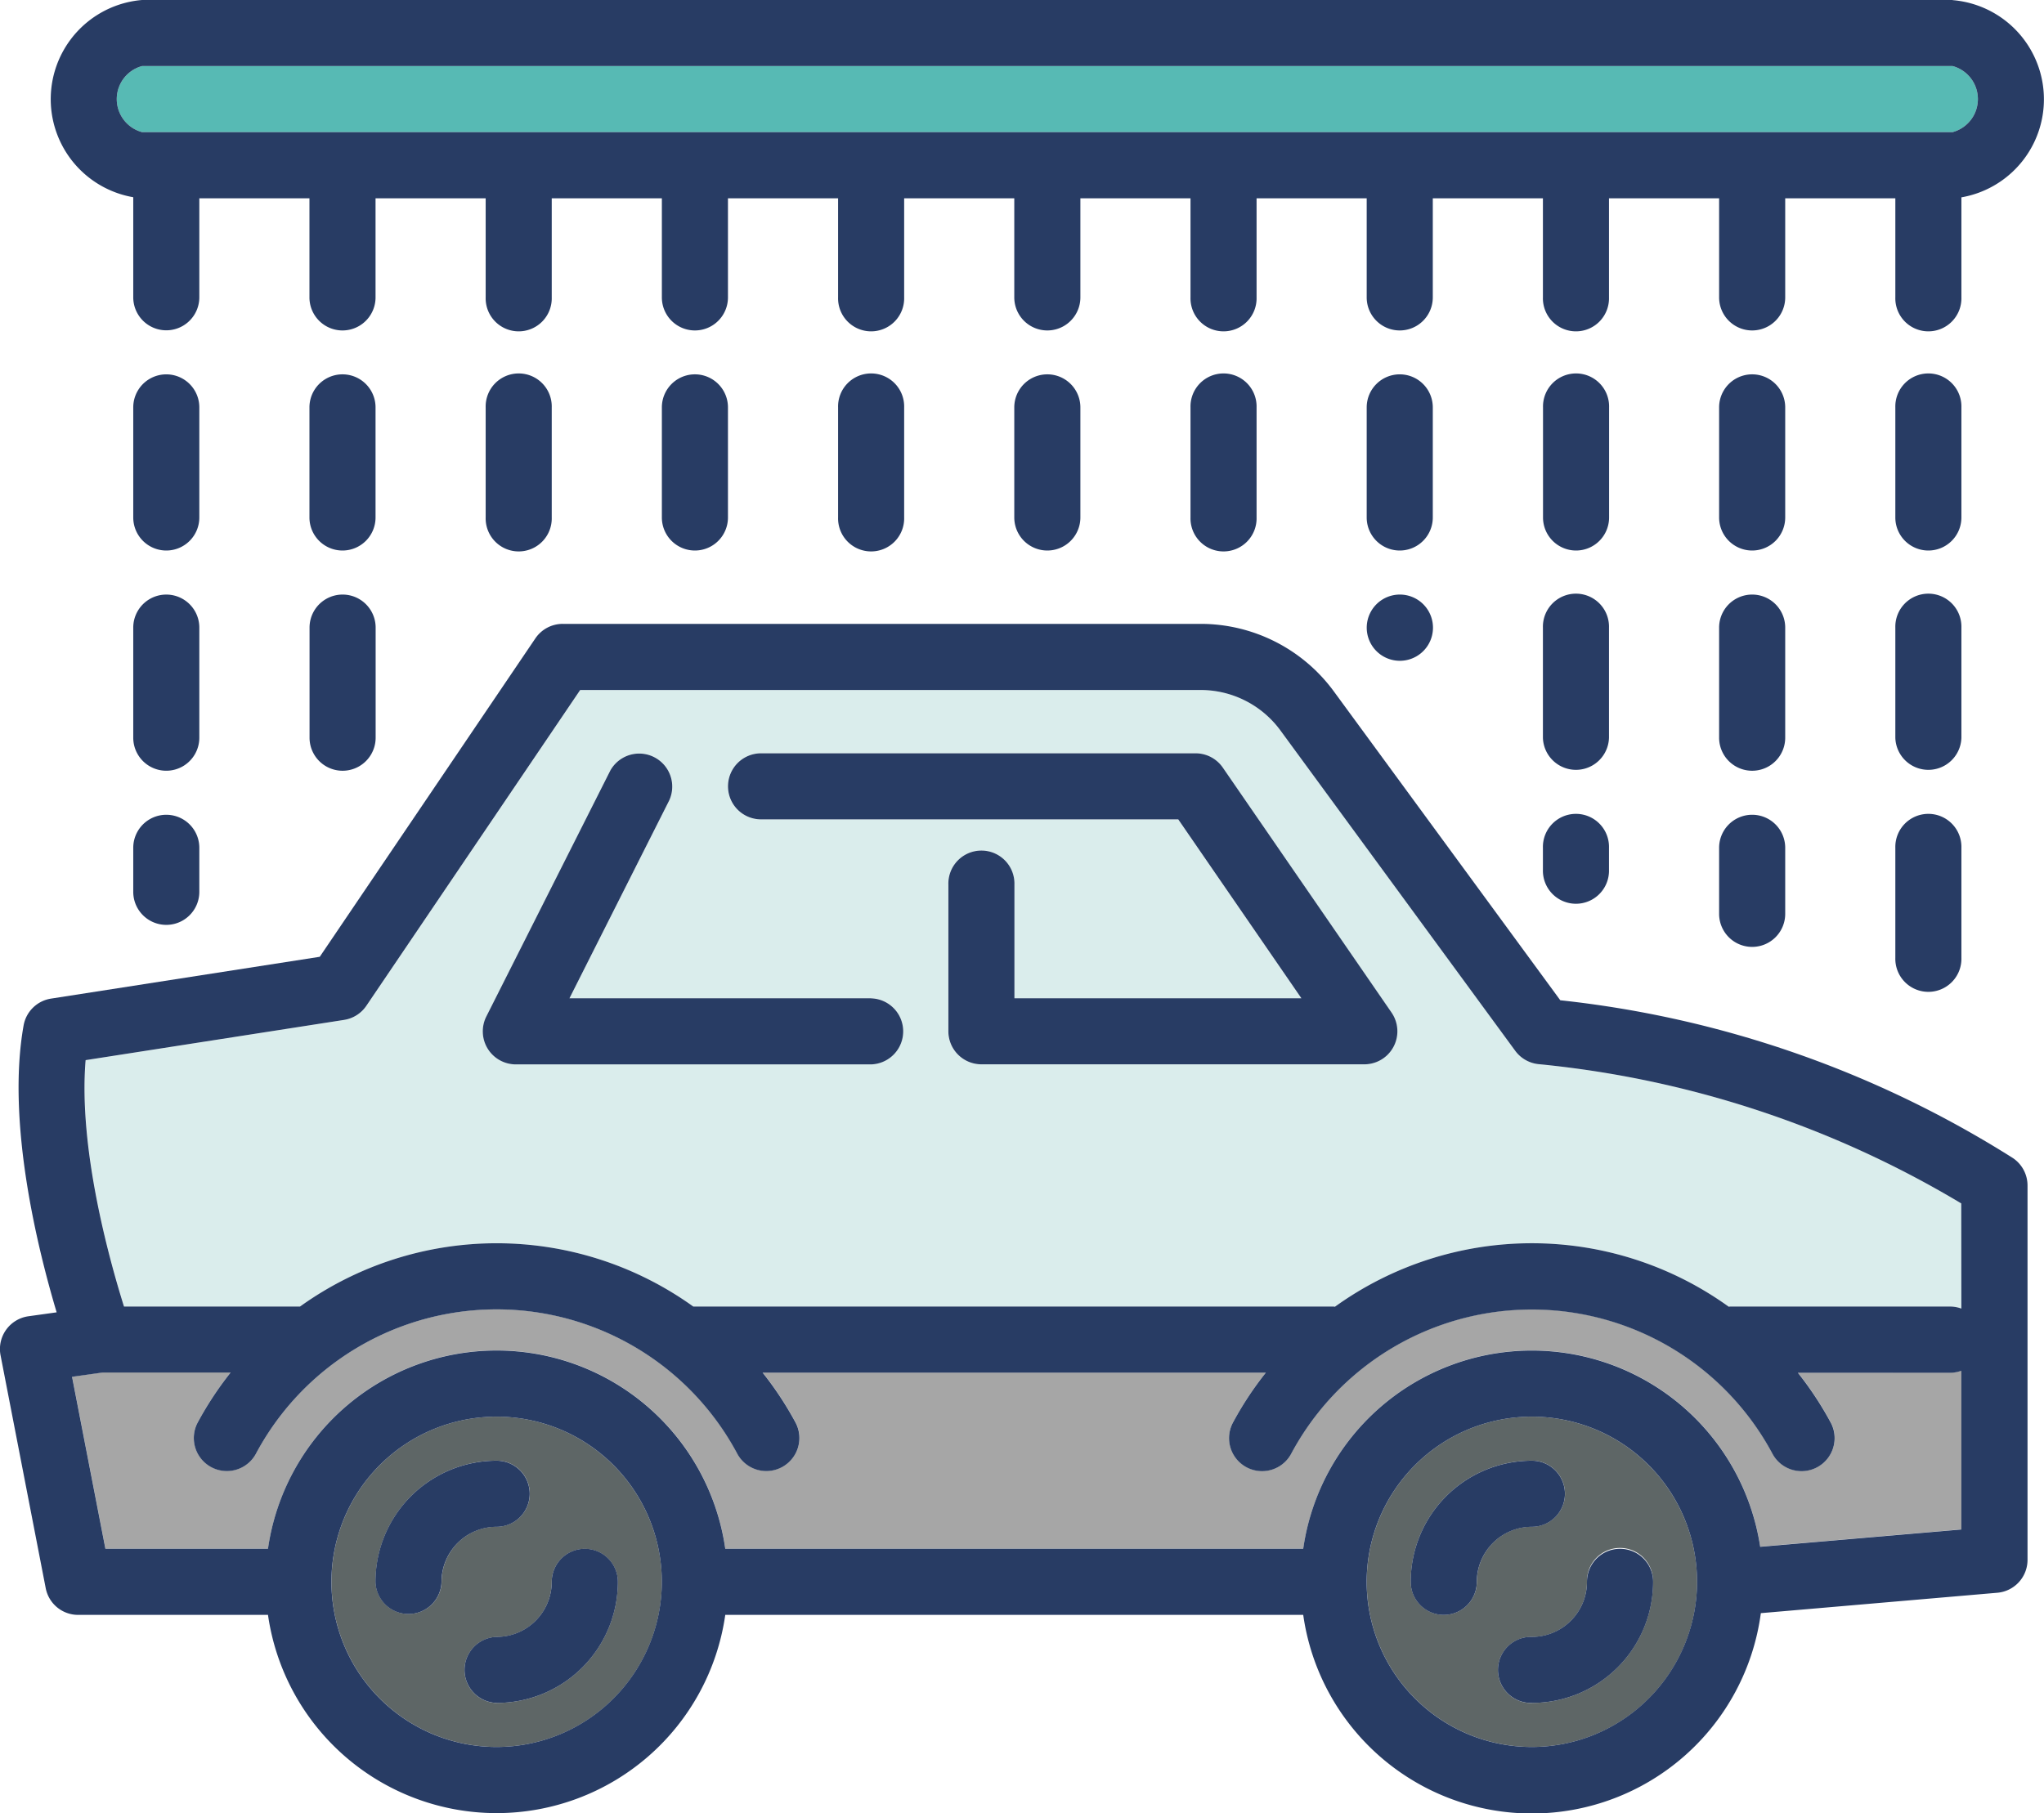
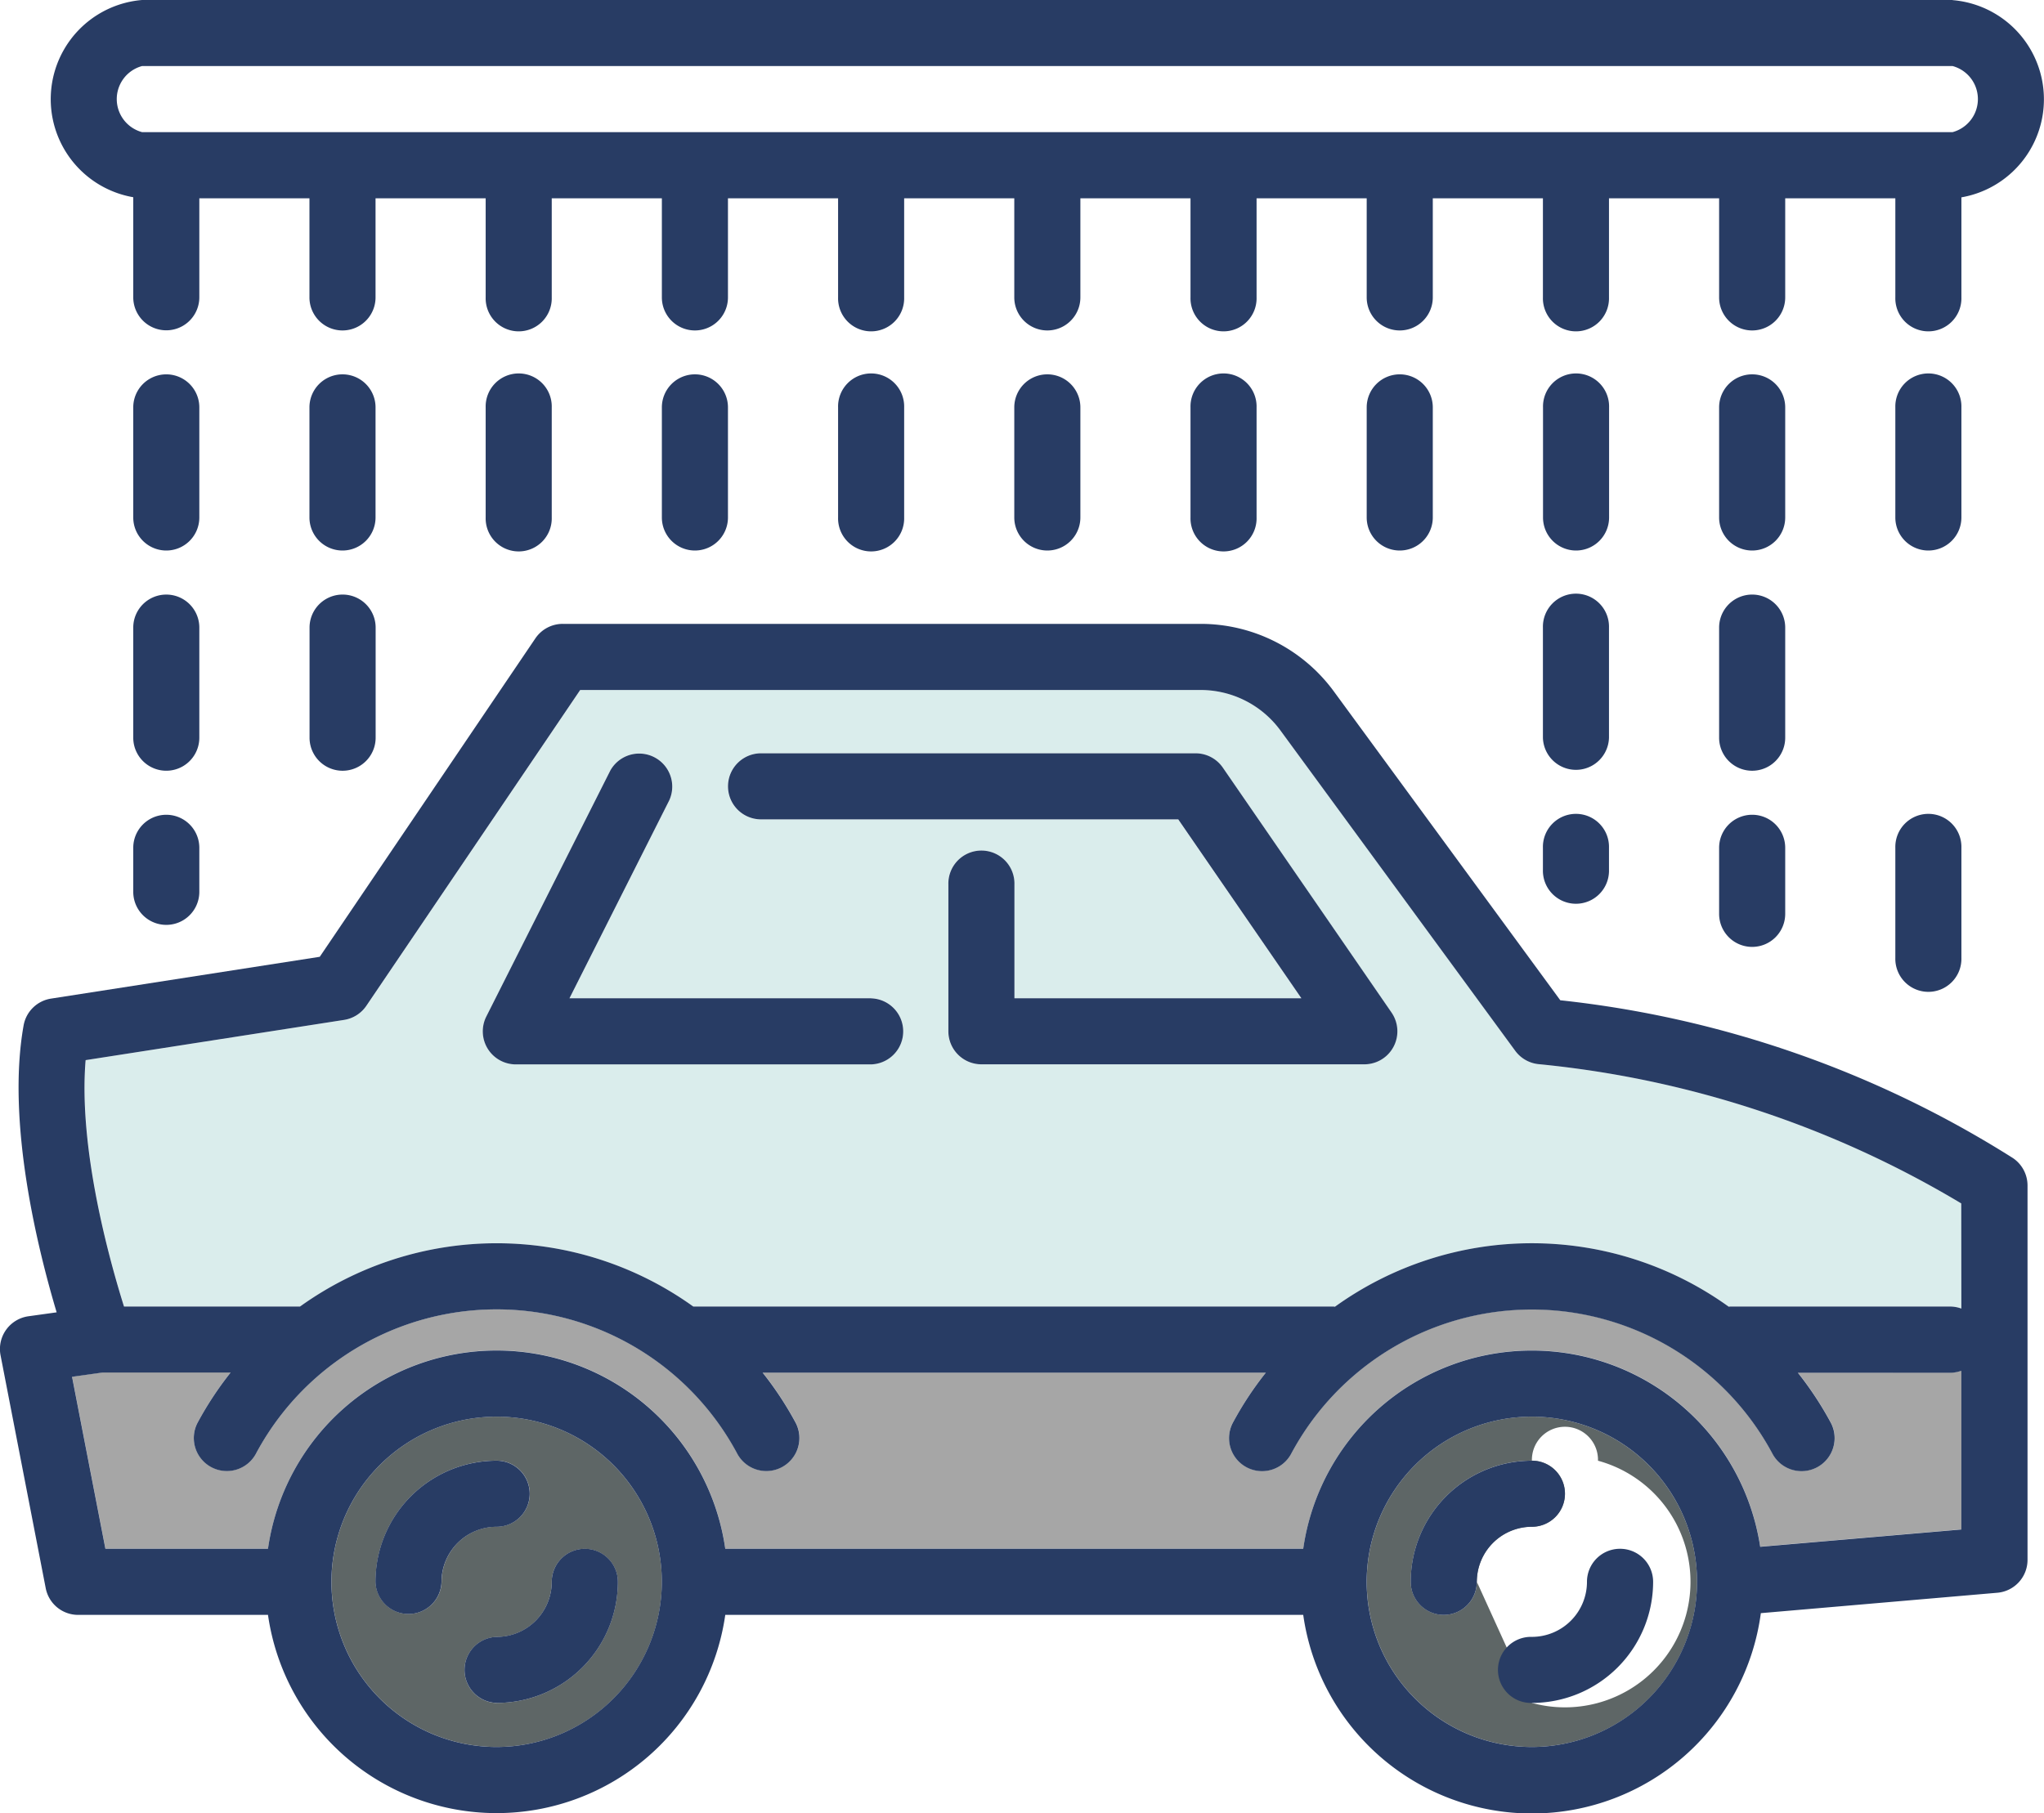
<svg xmlns="http://www.w3.org/2000/svg" width="82.632" height="73.312" viewBox="0 0 82.632 73.312">
  <g id="グループ_323" data-name="グループ 323" transform="translate(-1097.986 -1723.381)">
-     <path id="パス_191" data-name="パス 191" d="M1176.923,1726.052h-73.194a1.384,1.384,0,0,0,0,2.672h73.194a1.384,1.384,0,0,0,0-2.672Z" fill="#57bab4" />
    <path id="パス_192" data-name="パス 192" d="M1170.67,1778.884a13.631,13.631,0,0,1,1.34,2.037,1.336,1.336,0,0,1-2.359,1.254,11.027,11.027,0,0,0-19.472,0,1.336,1.336,0,0,1-2.359-1.254,13.51,13.51,0,0,1,1.342-2.041h-20.343a13.566,13.566,0,0,1,1.34,2.037,1.336,1.336,0,0,1-2.359,1.254,11.029,11.029,0,0,0-19.472,0,1.336,1.336,0,0,1-2.359-1.254,13.661,13.661,0,0,1,1.342-2.041h-5.183l-1.227.172,1.348,6.952h6.573a9.337,9.337,0,0,1,18.486,0h23.365a9.337,9.337,0,0,1,18.474-.078l8.132-.7V1778.8a1.339,1.339,0,0,1-.445.081Z" fill="#a6a6a6" />
    <path id="パス_193" data-name="パス 193" d="M1118.065,1780.665a6.678,6.678,0,1,0,6.678,6.679A6.685,6.685,0,0,0,1118.065,1780.665Zm-2.226,6.679a1.336,1.336,0,0,1-2.671,0,4.9,4.9,0,0,1,4.9-4.9,1.335,1.335,0,1,1,0,2.671A2.229,2.229,0,0,0,1115.839,1787.344Zm2.226,4.9a1.336,1.336,0,0,1,0-2.671,2.228,2.228,0,0,0,2.226-2.226,1.336,1.336,0,0,1,2.672,0A4.9,4.9,0,0,1,1118.065,1792.241Z" fill="#5e6666" />
-     <path id="パス_194" data-name="パス 194" d="M1159.916,1780.665a6.678,6.678,0,1,0,6.678,6.679A6.686,6.686,0,0,0,1159.916,1780.665Zm-2.226,6.679a1.336,1.336,0,0,1-2.672,0,4.9,4.9,0,0,1,4.9-4.9,1.335,1.335,0,0,1,0,2.671A2.229,2.229,0,0,0,1157.69,1787.344Zm2.226,4.9a1.336,1.336,0,1,1,0-2.671,2.228,2.228,0,0,0,2.226-2.226,1.336,1.336,0,1,1,2.671,0A4.9,4.9,0,0,1,1159.916,1792.241Z" fill="#5e6666" />
+     <path id="パス_194" data-name="パス 194" d="M1159.916,1780.665a6.678,6.678,0,1,0,6.678,6.679A6.686,6.686,0,0,0,1159.916,1780.665Zm-2.226,6.679a1.336,1.336,0,0,1-2.672,0,4.9,4.9,0,0,1,4.9-4.9,1.335,1.335,0,0,1,0,2.671A2.229,2.229,0,0,0,1157.69,1787.344Za1.336,1.336,0,1,1,0-2.671,2.228,2.228,0,0,0,2.226-2.226,1.336,1.336,0,1,1,2.671,0A4.9,4.9,0,0,1,1159.916,1792.241Z" fill="#5e6666" />
    <path id="パス_195" data-name="パス 195" d="M1159.249,1765.873l-9.5-12.964a4,4,0,0,0-3.212-1.627h-25.09l-8.644,12.769a1.337,1.337,0,0,1-.9.571l-10.449,1.627c-.3,3.559.962,8.087,1.552,9.964h7.11a13.627,13.627,0,0,1,15.9,0H1151.9c.019,0,.037.005.056.006a13.625,13.625,0,0,1,15.917,0c.019,0,.036-.006.055-.006h8.905a1.315,1.315,0,0,1,.445.082v-4.252a40.96,40.96,0,0,0-17.11-5.634A1.339,1.339,0,0,1,1159.249,1765.873Zm-26.046.545h-14.361a1.336,1.336,0,0,1-1.193-1.936l5.012-9.944a1.336,1.336,0,0,1,2.385,1.2l-4.035,8.006H1133.2a1.336,1.336,0,0,1,0,2.671Zm21.114-.713a1.337,1.337,0,0,1-1.182.713h-15.48a1.336,1.336,0,0,1-1.336-1.335v-5.936a1.336,1.336,0,1,1,2.671,0v4.6h11.6l-4.978-7.234h-16.866a1.335,1.335,0,1,1,0-2.671h17.568a1.336,1.336,0,0,1,1.1.578l6.815,9.9A1.336,1.336,0,0,1,1154.317,1765.7Z" fill="#daedec" />
    <path id="パス_196" data-name="パス 196" d="M1161.063,1763.828l-9.162-12.5a6.677,6.677,0,0,0-5.366-2.72h-25.8a1.335,1.335,0,0,0-1.106.587l-8.716,12.875-10.864,1.691a1.335,1.335,0,0,0-1.109,1.086c-.7,3.922.576,9.056,1.336,11.6l-1.141.159a1.337,1.337,0,0,0-1.127,1.577l1.826,9.417a1.334,1.334,0,0,0,1.311,1.081h7.675a9.337,9.337,0,0,0,18.486,0h23.365a9.337,9.337,0,0,0,18.5-.07l9.561-.825a1.335,1.335,0,0,0,1.22-1.331v-15.137a1.337,1.337,0,0,0-.6-1.115A42.781,42.781,0,0,0,1161.063,1763.828Zm-43,30.194a6.678,6.678,0,1,1,6.678-6.678A6.685,6.685,0,0,1,1118.065,1794.022Zm41.851,0a6.678,6.678,0,1,1,6.678-6.678A6.686,6.686,0,0,1,1159.916,1794.022Zm17.363-8.794-8.132.7a9.337,9.337,0,0,0-18.474.078h-23.365a9.337,9.337,0,0,0-18.486,0h-6.573l-1.348-6.952,1.227-.172h5.183a13.661,13.661,0,0,0-1.342,2.041,1.336,1.336,0,0,0,2.359,1.254,11.027,11.027,0,0,1,19.472,0,1.336,1.336,0,0,0,2.359-1.254,13.566,13.566,0,0,0-1.34-2.037h20.343a13.51,13.51,0,0,0-1.342,2.041,1.336,1.336,0,0,0,2.359,1.254,11.029,11.029,0,0,1,19.472,0,1.336,1.336,0,0,0,2.359-1.254,13.631,13.631,0,0,0-1.34-2.037h6.164a1.339,1.339,0,0,0,.445-.081Zm0-8.933a1.315,1.315,0,0,0-.445-.082h-8.905c-.019,0-.036.005-.055.006a13.625,13.625,0,0,0-15.917,0c-.019,0-.037-.006-.056-.006h-25.885a13.627,13.627,0,0,0-15.9,0H1103c-.59-1.877-1.851-6.405-1.552-9.964l10.449-1.627a1.337,1.337,0,0,0,.9-.571l8.644-12.769h25.09a4,4,0,0,1,3.212,1.627l9.5,12.964a1.339,1.339,0,0,0,.92.536,40.96,40.96,0,0,1,17.11,5.634Z" fill="#283c64" />
    <path id="パス_197" data-name="パス 197" d="M1121.627,1786.008a1.336,1.336,0,0,0-1.336,1.336,2.228,2.228,0,0,1-2.226,2.226,1.336,1.336,0,0,0,0,2.671,4.9,4.9,0,0,0,4.9-4.9A1.336,1.336,0,0,0,1121.627,1786.008Z" fill="#283c64" />
    <path id="パス_198" data-name="パス 198" d="M1119.4,1783.782a1.336,1.336,0,0,0-1.336-1.336,4.9,4.9,0,0,0-4.9,4.9,1.336,1.336,0,0,0,2.671,0,2.229,2.229,0,0,1,2.226-2.227A1.336,1.336,0,0,0,1119.4,1783.782Z" fill="#283c64" />
    <path id="パス_199" data-name="パス 199" d="M1163.477,1786.008a1.335,1.335,0,0,0-1.335,1.336,2.228,2.228,0,0,1-2.226,2.226,1.336,1.336,0,1,0,0,2.671,4.9,4.9,0,0,0,4.9-4.9A1.336,1.336,0,0,0,1163.477,1786.008Z" fill="#283c64" />
    <path id="パス_200" data-name="パス 200" d="M1161.251,1783.782a1.336,1.336,0,0,0-1.335-1.336,4.9,4.9,0,0,0-4.9,4.9,1.336,1.336,0,0,0,2.672,0,2.229,2.229,0,0,1,2.226-2.227A1.335,1.335,0,0,0,1161.251,1783.782Z" fill="#283c64" />
    <path id="パス_201" data-name="パス 201" d="M1147.42,1754.42a1.336,1.336,0,0,0-1.1-.578h-17.568a1.335,1.335,0,1,0,0,2.671h16.866l4.978,7.234h-11.6v-4.6a1.336,1.336,0,1,0-2.671,0v5.936a1.336,1.336,0,0,0,1.336,1.335h15.48a1.335,1.335,0,0,0,1.1-2.093Z" fill="#283c64" />
    <path id="パス_202" data-name="パス 202" d="M1133.2,1763.747h-12.192l4.035-8.006a1.336,1.336,0,0,0-2.385-1.2l-5.012,9.944a1.336,1.336,0,0,0,1.193,1.936H1133.2a1.336,1.336,0,0,0,0-2.671Z" fill="#283c64" />
    <path id="パス_203" data-name="パス 203" d="M1176.923,1723.381h-73.194a4.024,4.024,0,0,0-.356,7.975v4.046a1.335,1.335,0,1,0,2.671,0V1731.4h4.452v4.007a1.336,1.336,0,1,0,2.672,0V1731.4h4.452v4.007a1.336,1.336,0,1,0,2.671,0V1731.4h4.452v4.007a1.336,1.336,0,1,0,2.672,0V1731.4h4.452v4.007a1.336,1.336,0,1,0,2.671,0V1731.4h4.452v4.007a1.336,1.336,0,1,0,2.672,0V1731.4h4.452v4.007a1.336,1.336,0,1,0,2.671,0V1731.4h4.452v4.007a1.336,1.336,0,1,0,2.672,0V1731.4h4.452v4.007a1.336,1.336,0,1,0,2.671,0V1731.4h4.452v4.007a1.336,1.336,0,1,0,2.672,0V1731.4h4.452v4.007a1.336,1.336,0,1,0,2.671,0v-4.046a4.024,4.024,0,0,0-.356-7.975Zm0,5.343h-73.194a1.384,1.384,0,0,1,0-2.672h73.194a1.384,1.384,0,0,1,0,2.672Z" fill="#283c64" />
    <path id="パス_204" data-name="パス 204" d="M1104.709,1745.642a1.335,1.335,0,0,0,1.335-1.336v-4.452a1.335,1.335,0,1,0-2.671,0v4.452A1.336,1.336,0,0,0,1104.709,1745.642Z" fill="#283c64" />
    <path id="パス_205" data-name="パス 205" d="M1103.373,1753.211a1.335,1.335,0,0,0,2.671,0v-4.452a1.335,1.335,0,1,0-2.671,0Z" fill="#283c64" />
    <path id="パス_206" data-name="パス 206" d="M1103.373,1759.444a1.335,1.335,0,0,0,2.671,0v-1.781a1.335,1.335,0,1,0-2.671,0Z" fill="#283c64" />
    <path id="パス_207" data-name="パス 207" d="M1110.5,1753.211a1.336,1.336,0,0,0,2.672,0v-4.452a1.336,1.336,0,1,0-2.672,0Z" fill="#283c64" />
    <path id="パス_208" data-name="パス 208" d="M1111.832,1745.642a1.336,1.336,0,0,0,1.336-1.336v-4.452a1.336,1.336,0,1,0-2.672,0v4.452A1.336,1.336,0,0,0,1111.832,1745.642Z" fill="#283c64" />
    <path id="パス_209" data-name="パス 209" d="M1120.291,1744.306v-4.452a1.336,1.336,0,1,0-2.671,0v4.452a1.336,1.336,0,1,0,2.671,0Z" fill="#283c64" />
    <path id="パス_210" data-name="パス 210" d="M1127.415,1744.306v-4.452a1.336,1.336,0,1,0-2.672,0v4.452a1.336,1.336,0,0,0,2.672,0Z" fill="#283c64" />
    <path id="パス_211" data-name="パス 211" d="M1134.538,1744.306v-4.452a1.336,1.336,0,1,0-2.671,0v4.452a1.336,1.336,0,1,0,2.671,0Z" fill="#283c64" />
    <path id="パス_212" data-name="パス 212" d="M1141.662,1744.306v-4.452a1.336,1.336,0,1,0-2.672,0v4.452a1.336,1.336,0,0,0,2.672,0Z" fill="#283c64" />
    <path id="パス_213" data-name="パス 213" d="M1175.943,1745.642a1.336,1.336,0,0,0,1.336-1.336v-4.452a1.336,1.336,0,1,0-2.671,0v4.452A1.335,1.335,0,0,0,1175.943,1745.642Z" fill="#283c64" />
    <path id="パス_214" data-name="パス 214" d="M1174.608,1762.115a1.336,1.336,0,1,0,2.671,0v-4.452a1.336,1.336,0,1,0-2.671,0Z" fill="#283c64" />
-     <path id="パス_215" data-name="パス 215" d="M1174.608,1753.211a1.336,1.336,0,0,0,2.671,0v-4.452a1.336,1.336,0,1,0-2.671,0Z" fill="#283c64" />
    <path id="パス_216" data-name="パス 216" d="M1167.484,1760.334a1.336,1.336,0,1,0,2.672,0v-2.671a1.336,1.336,0,0,0-2.672,0Z" fill="#283c64" />
    <path id="パス_217" data-name="パス 217" d="M1168.82,1745.642a1.336,1.336,0,0,0,1.336-1.336v-4.452a1.336,1.336,0,1,0-2.672,0v4.452A1.336,1.336,0,0,0,1168.82,1745.642Z" fill="#283c64" />
    <path id="パス_218" data-name="パス 218" d="M1167.484,1753.211a1.336,1.336,0,0,0,2.672,0v-4.452a1.336,1.336,0,1,0-2.672,0Z" fill="#283c64" />
    <path id="パス_219" data-name="パス 219" d="M1161.7,1745.642a1.336,1.336,0,0,0,1.336-1.336v-4.452a1.336,1.336,0,1,0-2.671,0v4.452A1.336,1.336,0,0,0,1161.7,1745.642Z" fill="#283c64" />
    <path id="パス_220" data-name="パス 220" d="M1160.361,1758.553a1.336,1.336,0,1,0,2.671,0v-.89a1.336,1.336,0,1,0-2.671,0Z" fill="#283c64" />
    <path id="パス_221" data-name="パス 221" d="M1160.361,1753.211a1.336,1.336,0,0,0,2.671,0v-4.452a1.336,1.336,0,1,0-2.671,0Z" fill="#283c64" />
-     <path id="パス_222" data-name="パス 222" d="M1154.582,1747.423h-.009a1.339,1.339,0,1,0,.009,0Z" fill="#283c64" />
    <path id="パス_223" data-name="パス 223" d="M1154.573,1738.518a1.336,1.336,0,0,0-1.336,1.336v4.452a1.336,1.336,0,0,0,2.672,0v-4.452A1.336,1.336,0,0,0,1154.573,1738.518Z" fill="#283c64" />
    <path id="パス_224" data-name="パス 224" d="M1148.785,1744.306v-4.452a1.336,1.336,0,1,0-2.671,0v4.452a1.336,1.336,0,1,0,2.671,0Z" fill="#283c64" />
  </g>
</svg>